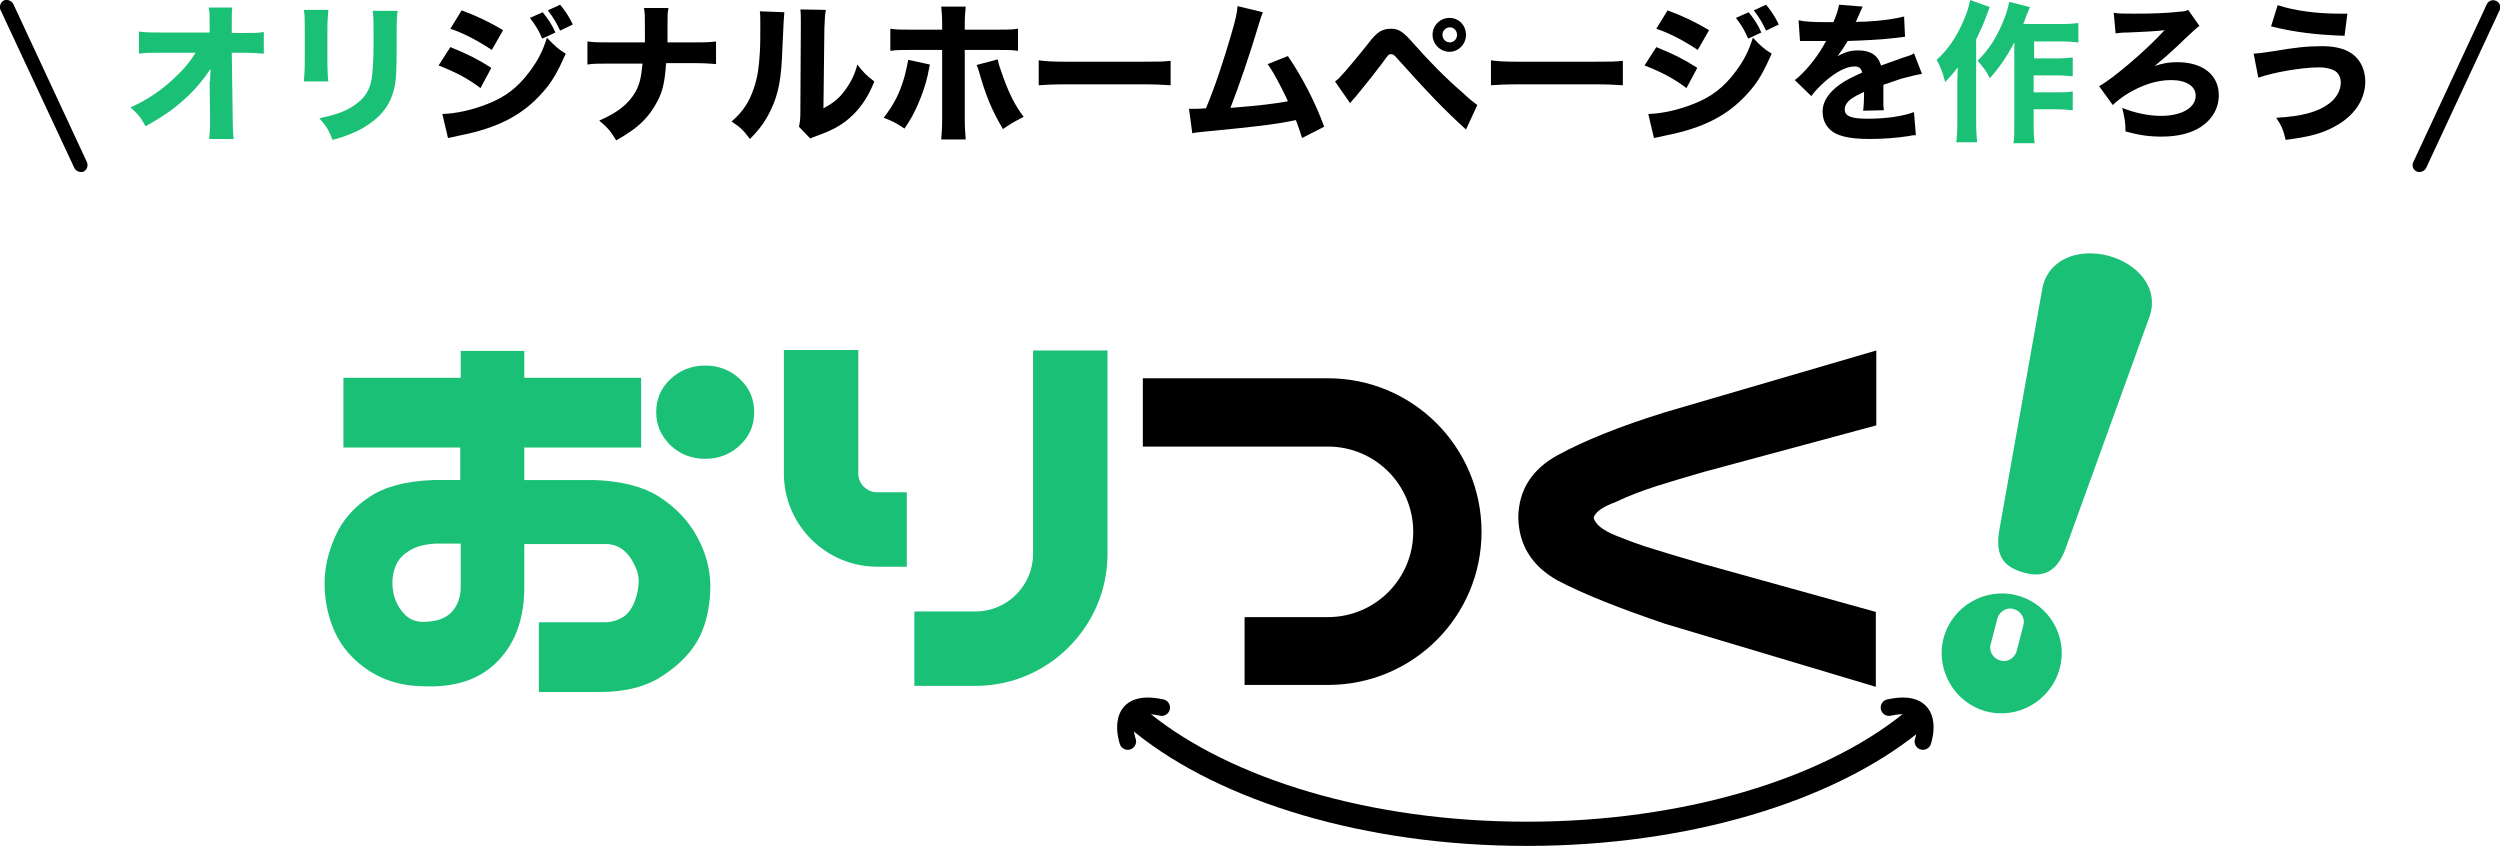
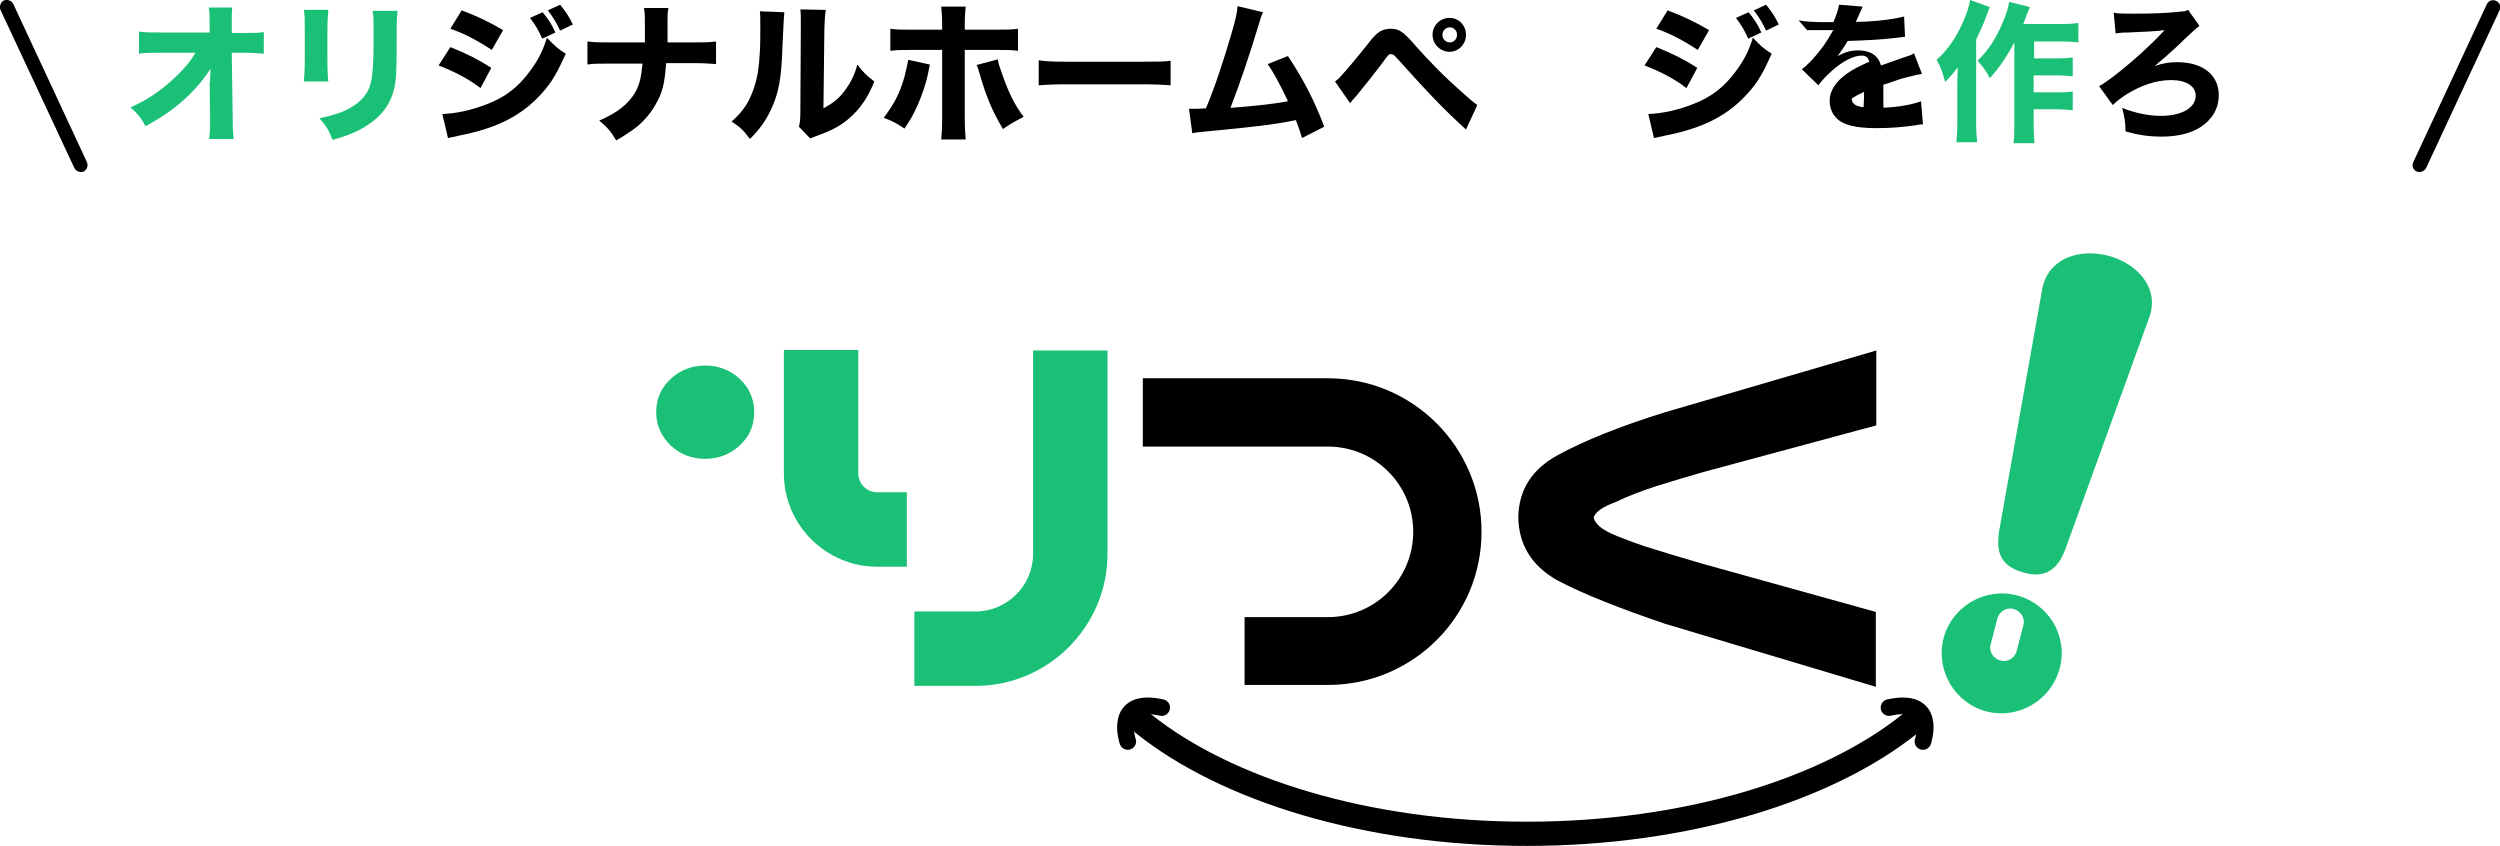
<svg xmlns="http://www.w3.org/2000/svg" version="1.1" id="レイヤー_1" x="0px" y="0px" viewBox="0 0 530.7 179.6" style="enable-background:new 0 0 530.7 179.6;" xml:space="preserve">
  <style type="text/css">
	.st0{fill:#1AC076;}
	.st1{fill:none;stroke:#000000;stroke-width:5.14;stroke-linecap:round;stroke-linejoin:round;stroke-miterlimit:10;}
	.st2{fill:none;stroke:#000000;stroke-width:3.536;stroke-linecap:round;stroke-linejoin:round;stroke-miterlimit:10;}
</style>
  <path d="M330.6,123.2c-5.5-3.1-8.2-7.6-8.3-13.4c0.1-5.8,2.9-10.2,8.4-13.2c5.5-3,13.1-6.1,22.8-9.1l44.8-13.1v15.9l-36.7,9.9  c-3.5,1-6.8,2-10,3c-3.1,1-6,2.1-8.7,3.4c-2.7,1-4.3,2.1-4.6,3.3c0.3,1.3,1.8,2.6,4.5,3.7c2.7,1.1,5.6,2.2,8.7,3.1  c3.1,1,6.4,1.9,10,3l36.7,10.2v15.9l-44.8-13.4C344,129.2,336.3,126.2,330.6,123.2z" />
  <g>
    <path class="st0" d="M438.5,116.4c-0.8,2.1-2.7,6.9-8.7,5.2c-4.9-1.3-6.2-4-5.4-9l9.1-51.1c1.1-6.4,7.5-8.9,14.1-7.2   c6,1.6,11,6.8,8.6,13.2L438.5,116.4z" />
  </g>
  <path d="M281.9,145.4h-17.7V131h17.7c10,0,18.1-8.1,18.1-18.1s-8.1-18.1-18.1-18.1h-39.3V80.3h39.3c18,0,32.6,14.6,32.6,32.6  S299.9,145.4,281.9,145.4z" />
  <path class="st0" d="M428.2,126.4c-6.8-1.8-13.8,2.3-15.6,9c-1.8,6.8,2.3,13.8,9,15.6c6.7,1.8,13.7-2.2,15.6-9  C439.1,135.2,435,128.2,428.2,126.4z M428.1,138.2c-0.4,1.5-2,2.5-3.5,2c-1.5-0.4-2.5-2-2-3.5l1.4-5.4c0.4-1.5,2-2.5,3.5-2  c1.5,0.4,2.5,2,2,3.5L428.1,138.2z" />
  <path class="st1" d="M242.7,153.6c17.6,14.1,47.5,23.4,81.4,23.4s63.8-9.3,81.4-23.4" />
  <path class="st2" d="M239.4,157.4c0,0-3.3-9.5,7.2-7.2" />
  <path class="st2" d="M408.2,157.4c0,0,3.3-9.5-7.2-7.2" />
  <path class="st0" d="M157.1,80.5c-2-1.9-4.5-2.9-7.4-2.9c-2.9,0-5.4,1-7.4,2.9c-2,1.9-3,4.2-3,7c0,2.7,1,5,3,7  c2,1.9,4.5,2.9,7.4,2.9c2.9,0,5.4-1,7.4-2.9c2-1.9,3-4.2,3-7C160.1,84.7,159.1,82.4,157.1,80.5z" />
-   <path class="st0" d="M114.2,146.9h13.2c5.5,0,10-1.2,13.5-3.6c3.6-2.4,6.1-5.1,7.6-8.1s2.3-6.8,2.3-11.1c-0.1-3.5-1-6.9-2.9-10.3  c-1.8-3.3-4.5-6.1-7.9-8.3c-3.4-2.2-8.1-3.4-13.9-3.6h-14.8c0-2.3,0-4.6,0-6.9h24.8V80.2h-24.8v-5.7H97.8v5.7H72.9V95h24.8v6.9h-5.6  c-5.9,0.2-10.4,1.4-13.7,3.6c-3.3,2.2-5.7,4.9-7.2,8.3c-1.5,3.3-2.3,6.7-2.3,10c0,3.6,0.7,7.1,2.2,10.4c1.5,3.3,4,6.1,7.4,8.3  c3.5,2.2,7.4,3.2,11.9,3.2c6.7,0.2,11.9-1.7,15.5-5.6c3.6-3.8,5.4-9,5.4-15.5c0-3,0-6.1,0-9.1H129c1.4,0.1,2.6,0.6,3.6,1.5  c1,0.9,1.7,2,2.2,3.2c0.9,1.6,1,3.6,0.4,6c-0.6,2.3-1.6,3.9-2.8,4.7c-1.3,0.8-2.6,1.2-4.1,1.2h-13.9V146.9z M97.8,124.5  c0,2.2-0.6,4-1.9,5.4c-1.3,1.4-3.3,2.1-6.1,2.1c-1.4,0-2.6-0.4-3.6-1.3c-1-0.9-1.7-2-2.2-3.2c-0.5-1.2-0.7-2.5-0.7-3.8  c0-1.2,0.2-2.4,0.7-3.6c0.5-1.2,1.4-2.3,2.9-3.2c1.4-0.9,3.3-1.4,5.7-1.5h5.2V124.5z" />
  <path class="st0" d="M235.1,74.4v43.2c0,15.4-12.6,28-28,28h-13v-15.8h13c6.7,0,12.2-5.5,12.2-12.2V74.4H235.1z" />
  <path class="st0" d="M192.5,104.5h-6.3c-2.2,0-4-1.8-4-4V74.3h-15.8v26.2c0,10.9,8.9,19.8,19.8,19.8h6.3V104.5z" />
  <g>
    <path class="st0" d="M44.6,17.3c0-0.3,0-1.2,0.1-2.7c-1.3,2-2.7,3.7-4.4,5.4c-2.8,2.7-5.1,4.4-9.4,6.8c-1-1.8-1.5-2.5-3.2-4   c3.8-1.7,6.8-3.8,9.7-6.6c1.8-1.7,3.1-3.3,4.1-5l-7.5,0c-2.4,0-3.1,0-4.5,0.2V6.7c1.6,0.2,2.3,0.2,4.6,0.2l10.4,0l0-1.7   c0-2.5,0-2.5-0.2-3.6h5c-0.1,0.9-0.1,1.5-0.1,2.4c0,0.2,0,0.6,0,1.2l0,1.8h2.3c2.8,0,3.3,0,4.5-0.2v4.6c-1.1-0.1-2.6-0.2-4.4-0.2   h-2.4l0.2,13.9c0,2.4,0.1,3.4,0.2,4.4h-5.2c0.1-0.9,0.2-2,0.2-3.7c0-0.2,0-0.4,0-0.7l-0.1-7.5V17.3z" />
    <path class="st0" d="M69.7,2.2c-0.1,1.1-0.2,2.2-0.2,4.4v6.3c0,2,0.1,3.6,0.2,4.4h-5.2c0.1-1.2,0.2-2.4,0.2-4.5V6.5   c0-2.5,0-3.2-0.2-4.4H69.7z M84.4,2.2c-0.1,1.2-0.2,1.8-0.2,4.3v3.4c0,5.3-0.1,7.3-0.6,9.2c-0.9,3.5-3,6-6.6,8.1   c-1.8,1-3.5,1.7-6.4,2.5c-0.8-2-1.2-2.8-2.8-4.6c2.8-0.6,4.5-1.1,6.2-2c2.9-1.6,4.4-3.4,4.9-6.4c0.2-1.3,0.4-3.9,0.4-7.1v-3   c0-2.4,0-3-0.2-4.3H84.4z" />
    <path d="M95.6,10c3.5,1.4,5.9,2.6,8.7,4.4l-2.3,4.3c-2.6-2-5.5-3.5-8.9-4.8L95.6,10z M93.9,24.2c2.9-0.1,6.2-0.8,9.5-2.1   c3.9-1.5,6.6-3.6,9.1-7c1.7-2.3,2.7-4.2,3.6-7.1c1.8,1.9,2.4,2.4,4,3.4c-1.7,3.8-2.9,6-4.9,8.2c-4.3,4.9-9.6,7.6-17.8,9.2   c-1,0.2-1.6,0.4-2.3,0.5L93.9,24.2z M98,2.2c3.5,1.3,6.1,2.6,8.8,4.2l-2.4,4.2c-3.2-2.1-5.9-3.5-8.8-4.5L98,2.2z M115.2,2.6   c1.2,1.5,1.9,2.5,2.7,4.3l-2.8,1.3c-0.8-1.8-1.3-2.7-2.6-4.4L115.2,2.6z M118.9,1c1.1,1.3,2,2.7,2.7,4.2l-2.7,1.3   c-0.7-1.5-1.3-2.6-2.6-4.3L118.9,1z" />
    <path d="M147.3,9c2.2,0,3.1,0,4.7-0.2v4.8c-1.2-0.1-2.5-0.2-4.7-0.2h-5.9c-0.3,4.4-0.8,6.4-2.3,8.9c-1.2,2.1-2.9,4-5.1,5.5   c-0.9,0.6-1.6,1.1-3.2,2c-1.2-2-1.8-2.7-3.6-4.2c3.9-1.7,6.2-3.5,7.7-6.1c0.9-1.7,1.2-3,1.5-6h-7.2c-2,0-3.4,0-4.5,0.2V8.8   C126.3,9,127,9,129.5,9h7.4c0-1.7,0-2.7,0-3.1c0-2.3,0-3.2-0.2-4.2h5.2c-0.2,1.1-0.2,1.1-0.2,3.3c0,1.2,0,2.1,0,2.8   c0,0.8,0,0.8,0,1.2H147.3z" />
    <path d="M166.5,2.6c-0.1,1-0.1,1-0.4,7.3c-0.2,6.7-0.8,10-2.5,13.5c-1.1,2.3-2.3,4-4.4,6.1c-1.5-2-2.1-2.5-3.9-3.7   c2.5-2.2,3.8-4.2,4.8-7.3c0.7-2.1,1-4,1.2-7.4c0.1-1.6,0.1-3.7,0.1-5.5c0-1.8,0-2.4-0.1-3.2L166.5,2.6z M175.3,2.1   c-0.2,1.3-0.2,1.7-0.3,3.9l-0.2,17c2-1.1,3.2-2,4.4-3.6c1.3-1.7,2.2-3.4,2.8-5.7c1.3,1.7,1.8,2.2,3.6,3.6c-1.3,3.3-3,5.8-5.3,7.8   c-1.9,1.6-3.5,2.5-6.8,3.7c-0.8,0.3-1.1,0.4-1.5,0.6l-2.4-2.5c0.2-0.9,0.3-1.5,0.3-3.1l0.1-18c0-0.3,0-0.6,0-0.9   c0-1.4,0-2.1-0.1-2.9L175.3,2.1z" />
    <path d="M197.4,13.7c-0.1,0.4-0.1,0.5-0.5,2.4c-0.4,1.8-1.2,4.2-2.1,6.2c-0.9,2-1.5,3.1-2.8,5c-1.9-1.3-2.6-1.6-4.4-2.3   c2.2-2.9,3.4-5.2,4.4-8.7c0.4-1.5,0.6-2.5,0.8-3.6L197.4,13.7z M200,5.1c0-1.6-0.1-2.6-0.2-3.7h5.2c-0.1,1.1-0.2,2.2-0.2,3.7v1.2   h6.6c2.6,0,3.2,0,4.7-0.2v4.7c-1.3-0.2-1.9-0.2-4.6-0.2h-6.7v14.6c0,1.7,0.1,3.3,0.2,4.4h-5.2c0.1-1.2,0.2-2.4,0.2-4.4V10.6h-6.4   c-2.6,0-3.2,0-4.6,0.2V6.1c1.5,0.2,2,0.2,4.6,0.2h6.4V5.1z M211.8,12.6c0.2,1.1,0.5,1.9,1.1,3.6c1.4,3.9,2.6,6.2,4.4,8.6   c-2.3,1.2-2.8,1.5-4.4,2.6c-2.5-4.3-3.6-7-5.2-12.6c-0.1-0.4-0.2-0.6-0.4-1L211.8,12.6z" />
    <path d="M220.5,12.8c1.4,0.2,2.6,0.3,5.9,0.3h16.2c3.2,0,4.4,0,5.9-0.2v5.2c-1.3-0.1-3.4-0.2-5.9-0.2h-16.2c-2.8,0-4.6,0.1-5.9,0.2   V12.8z" />
    <path d="M268.1,2.6c-0.3,0.7-0.4,0.9-0.8,2.3c-2.1,7-4.2,13.1-6.1,18c6.5-0.5,9.4-0.9,12.2-1.4c-0.3-0.7-0.6-1.3-1.3-2.7   c-1.4-2.7-1.9-3.6-3-5.2l4.3-1.7c3.1,4.6,5.8,9.8,7.7,15l-4.7,2.4c-0.4-1.3-0.4-1.3-1.3-3.8c-4.9,1-8.7,1.4-19,2.4   c-1.8,0.2-2.3,0.2-3,0.4l-0.7-5.2c0.4,0,0.4,0,0.9,0c0.7,0,1.3,0,2.7-0.1c2-4.8,3.7-10,5.4-15.8c0.9-3.1,1.2-4.4,1.3-5.9L268.1,2.6   z" />
    <path d="M283.4,17.3c0.5-0.4,0.8-0.6,1.2-1.1c0.9-0.9,3.9-4.5,5.8-6.9c1.1-1.5,1.9-2.2,2.5-2.6c0.7-0.4,1.5-0.6,2.3-0.6   c1.7,0,2.6,0.5,5.1,3.4c3.2,3.6,6.2,6.7,10.1,10.1c1.7,1.6,2.3,2,3.2,2.7l-2.4,5.2c-4.8-4.4-7.6-7.3-14.7-15.2   c-0.5-0.6-0.8-0.8-1.2-0.8c-0.5,0-0.5,0-1.8,1.8c-1.5,2-3.3,4.3-5.7,7.2c-0.5,0.5-0.7,0.8-1.2,1.4L283.4,17.3z M311.2,7.4   c0,2-1.6,3.6-3.5,3.6s-3.6-1.6-3.6-3.6c0-2,1.6-3.6,3.6-3.6S311.2,5.4,311.2,7.4z M306.2,7.4c0,0.9,0.7,1.6,1.6,1.6   c0.8,0,1.5-0.7,1.5-1.6c0-0.9-0.7-1.6-1.5-1.6C306.9,5.8,306.2,6.5,306.2,7.4z" />
-     <path d="M316.5,12.8c1.4,0.2,2.6,0.3,5.9,0.3h16.2c3.2,0,4.4,0,5.9-0.2v5.2c-1.3-0.1-3.4-0.2-5.9-0.2h-16.2c-2.8,0-4.6,0.1-5.9,0.2   V12.8z" />
    <path d="M351.6,10c3.5,1.4,5.9,2.6,8.7,4.4l-2.3,4.3c-2.6-2-5.5-3.5-8.9-4.8L351.6,10z M349.9,24.2c2.9-0.1,6.2-0.8,9.5-2.1   c3.9-1.5,6.6-3.6,9.1-7c1.7-2.3,2.7-4.2,3.6-7.1c1.8,1.9,2.4,2.4,4,3.4c-1.7,3.8-2.9,6-4.9,8.2c-4.3,4.9-9.6,7.6-17.8,9.2   c-1,0.2-1.6,0.4-2.3,0.5L349.9,24.2z M354,2.2c3.5,1.3,6.1,2.6,8.8,4.2l-2.4,4.2c-3.2-2.1-5.9-3.5-8.8-4.5L354,2.2z M371.2,2.6   c1.2,1.5,1.9,2.5,2.7,4.3l-2.8,1.3c-0.8-1.8-1.3-2.7-2.6-4.4L371.2,2.6z M374.9,1c1.1,1.3,2,2.7,2.7,4.2l-2.7,1.3   c-0.7-1.5-1.3-2.6-2.6-4.3L374.9,1z" />
-     <path d="M381.8,4.3c1.2,0.3,3.2,0.4,5.9,0.4c0.2,0,0.4,0,0.6,0c0.4,0,0.5,0,0.6,0c0,0,0.2,0,0.3,0c0.8-1.9,1-2.7,1.2-3.7l5,0.4   c-0.2,0.4-0.2,0.4-1.2,2.7c-0.1,0.3-0.1,0.3-0.3,0.6c0.5-0.1,0.6-0.1,2-0.1c3.8-0.2,6.4-0.6,8.3-1.1l0.2,4.3c-1,0.1-1,0.1-2.5,0.3   c-2.3,0.3-6.5,0.5-9.7,0.6c-0.6,1.1-1.1,1.8-2.1,3.2c1.7-0.9,2.8-1.2,4.4-1.2c2.6,0,4.2,1.1,4.8,3.2c0.3-0.1,0.9-0.3,1.7-0.6   c1.2-0.4,1.4-0.5,2.8-1c1.8-0.6,2-0.6,2.5-1l1.7,4.4c-0.9,0.1-2,0.4-3.6,0.8c-0.8,0.2-0.8,0.2-4.6,1.5l0,1.1v0.6c0,0.1,0,0.4,0,0.9   c0,0.3,0,0.5,0,0.7c0,1,0,1.5,0.1,2.1l-4.4,0.1c0.1-0.6,0.2-2,0.2-3.7c0,0,0-0.1,0-0.3c-1.3,0.6-2,1-2.6,1.4   c-1,0.7-1.5,1.5-1.5,2.3c0,1.5,1.4,2,4.9,2c3.9,0,7.3-0.5,9.8-1.4l0.4,4.9c-0.6,0-0.7,0-1.6,0.2c-2.7,0.4-5.5,0.6-8.2,0.6   c-4.7,0-7.4-0.7-8.8-2.4c-0.8-0.9-1.2-2.1-1.2-3.5c0-2,1.3-4,3.7-5.7c1.1-0.8,2.5-1.5,4.7-2.5c-0.2-0.9-0.7-1.3-1.6-1.3   c-1.7,0-3.9,1.1-6.3,3.2c-1.3,1.2-2.1,2-2.9,3.1l-3.5-3.4c1.8-1.3,4.6-4.6,6.2-7.5c0.3-0.5,0.3-0.6,0.5-0.8c-1.8,0-2,0-3,0   c-0.6,0-1.1,0-1.2,0c-0.3,0-0.5,0-0.5,0c-0.3,0-0.4,0-0.4,0c-0.1,0-0.3,0-0.5,0L381.8,4.3z" />
+     <path d="M381.8,4.3c1.2,0.3,3.2,0.4,5.9,0.4c0.2,0,0.4,0,0.6,0c0.4,0,0.5,0,0.6,0c0,0,0.2,0,0.3,0c0.8-1.9,1-2.7,1.2-3.7l5,0.4   c-0.2,0.4-0.2,0.4-1.2,2.7c-0.1,0.3-0.1,0.3-0.3,0.6c0.5-0.1,0.6-0.1,2-0.1c3.8-0.2,6.4-0.6,8.3-1.1l0.2,4.3c-1,0.1-1,0.1-2.5,0.3   c-2.3,0.3-6.5,0.5-9.7,0.6c-0.6,1.1-1.1,1.8-2.1,3.2c1.7-0.9,2.8-1.2,4.4-1.2c2.6,0,4.2,1.1,4.8,3.2c0.3-0.1,0.9-0.3,1.7-0.6   c1.2-0.4,1.4-0.5,2.8-1c1.8-0.6,2-0.6,2.5-1l1.7,4.4c-0.9,0.1-2,0.4-3.6,0.8c-0.8,0.2-0.8,0.2-4.6,1.5l0,1.1v0.6c0,0.1,0,0.4,0,0.9   c0,0.3,0,0.5,0,0.7c0,1,0,1.5,0.1,2.1l-4.4,0.1c0.1-0.6,0.2-2,0.2-3.7c0,0,0-0.1,0-0.3c-1.3,0.6-2,1-2.6,1.4   c0,1.5,1.4,2,4.9,2c3.9,0,7.3-0.5,9.8-1.4l0.4,4.9c-0.6,0-0.7,0-1.6,0.2c-2.7,0.4-5.5,0.6-8.2,0.6   c-4.7,0-7.4-0.7-8.8-2.4c-0.8-0.9-1.2-2.1-1.2-3.5c0-2,1.3-4,3.7-5.7c1.1-0.8,2.5-1.5,4.7-2.5c-0.2-0.9-0.7-1.3-1.6-1.3   c-1.7,0-3.9,1.1-6.3,3.2c-1.3,1.2-2.1,2-2.9,3.1l-3.5-3.4c1.8-1.3,4.6-4.6,6.2-7.5c0.3-0.5,0.3-0.6,0.5-0.8c-1.8,0-2,0-3,0   c-0.6,0-1.1,0-1.2,0c-0.3,0-0.5,0-0.5,0c-0.3,0-0.4,0-0.4,0c-0.1,0-0.3,0-0.5,0L381.8,4.3z" />
    <path class="st0" d="M422.4,1.5c-0.3,0.8-0.4,0.9-0.7,1.8c-0.6,1.7-0.9,2.3-2.2,5.1v17.8c0,1.5,0.1,2.8,0.2,4h-4.4   c0.1-1.2,0.2-2.3,0.2-4v-8.4c0-0.3,0-1.4,0.1-3.5c-0.9,1.2-1.7,2.1-2.7,3.1c-0.5-2-0.9-3.1-1.8-4.7c2.3-2,4.3-4.9,5.8-8.5   c0.7-1.6,1.1-2.9,1.3-4.2L422.4,1.5z M427.7,8.8c-1.5,2.9-3.2,5.5-5.3,7.8c-0.8-1.6-1.3-2.2-2.6-3.7c2.4-2.4,3.8-4.6,5.2-7.8   c0.9-2,1.3-3.5,1.5-4.7l4.4,1.1c-0.3,0.8-0.4,1.1-0.7,1.7c-0.4,1.2-0.5,1.4-0.7,1.9h8c1.7,0,2.8-0.1,3.7-0.2V9   c-0.9-0.1-2.3-0.2-3.7-0.2h-5.7v3.6h4.9c1.4,0,2.3-0.1,3.3-0.2v4c-1.2-0.1-2.1-0.2-3.4-0.2h-4.9v3.6h4.9c1.4,0,2.3,0,3.4-0.2v4   c-1.2-0.1-2.1-0.2-3.4-0.2h-4.9v3.1c0,2.1,0.1,3.2,0.2,4.1h-4.5c0.2-1,0.2-2,0.2-4.1V8.8z" />
    <path d="M448.7,2.7c0.9,0.2,2,0.2,4.3,0.2c4,0,6.8-0.1,9.5-0.4c1.2-0.1,1.4-0.1,2-0.4l2.4,3.4c-0.4,0.3-0.8,0.6-1.1,0.9   c-0.3,0.3-0.3,0.3-1.3,1.2c-0.3,0.3-1.1,1-2.2,2.1c-1.6,1.5-3.3,3-4.9,4.3c1.9-0.6,3-0.8,4.8-0.8c5.4,0,8.8,2.7,8.8,7   c0,2.8-1.4,5.2-3.9,6.8c-2,1.3-4.9,2-8.2,2c-2.7,0-4.8-0.3-7.7-1.1c0-2-0.2-2.9-0.7-5c2.7,1.1,5.7,1.7,8.2,1.7   c4.4,0,7.4-1.7,7.4-4.3c0-2-2-3.3-5.2-3.3c-3.2,0-6.4,1.1-9.6,3.1c-1.2,0.8-2,1.4-2.8,2.2l-2.9-4c2.8-1.5,10-7.6,13.9-11.9   c-1.1,0.2-5,0.4-7.7,0.5c-1.4,0-2.1,0.1-2.7,0.2L448.7,2.7z" />
-     <path d="M478.4,11.4c1.2-0.1,1.2-0.1,4-0.5c4.6-0.8,7.4-1.1,10.6-1.1c3,0,5.4,0.7,6.9,2.1c1.4,1.3,2.2,3.2,2.2,5.4   c0,3.8-2.3,7.3-6.4,9.5c-2.7,1.5-5.2,2.2-10.5,2.9c-0.5-2.1-0.8-2.9-2-4.7c5.4-0.3,8.8-1.2,11.2-3c1.6-1.2,2.5-2.8,2.5-4.5   c0-1.1-0.5-2-1.3-2.5c-0.8-0.4-1.8-0.7-3.3-0.7c-3.7,0-9.9,1.1-12.9,2.2L478.4,11.4z M483.5,1.1c3.7,1.2,8.3,1.8,13.2,1.8   c0.2,0,0.8,0,1.6,0l-0.6,4.7c-6.1-0.2-10.8-0.8-15.6-2L483.5,1.1z" />
  </g>
  <path d="M513,36.4L513,36.4c-0.7-0.3-1.1-1.2-0.7-2l15.6-33.5c0.3-0.7,1.2-1.1,2-0.7v0c0.7,0.3,1.1,1.2,0.7,2L515,35.7  C514.6,36.4,513.7,36.7,513,36.4z" />
  <path d="M17.8,36.4L17.8,36.4c-0.7,0.3-1.6,0-2-0.7L0.1,2.1c-0.3-0.7,0-1.6,0.7-2l0,0c0.7-0.3,1.6,0,2,0.7l15.6,33.5  C18.8,35.1,18.5,36,17.8,36.4z" />
</svg>